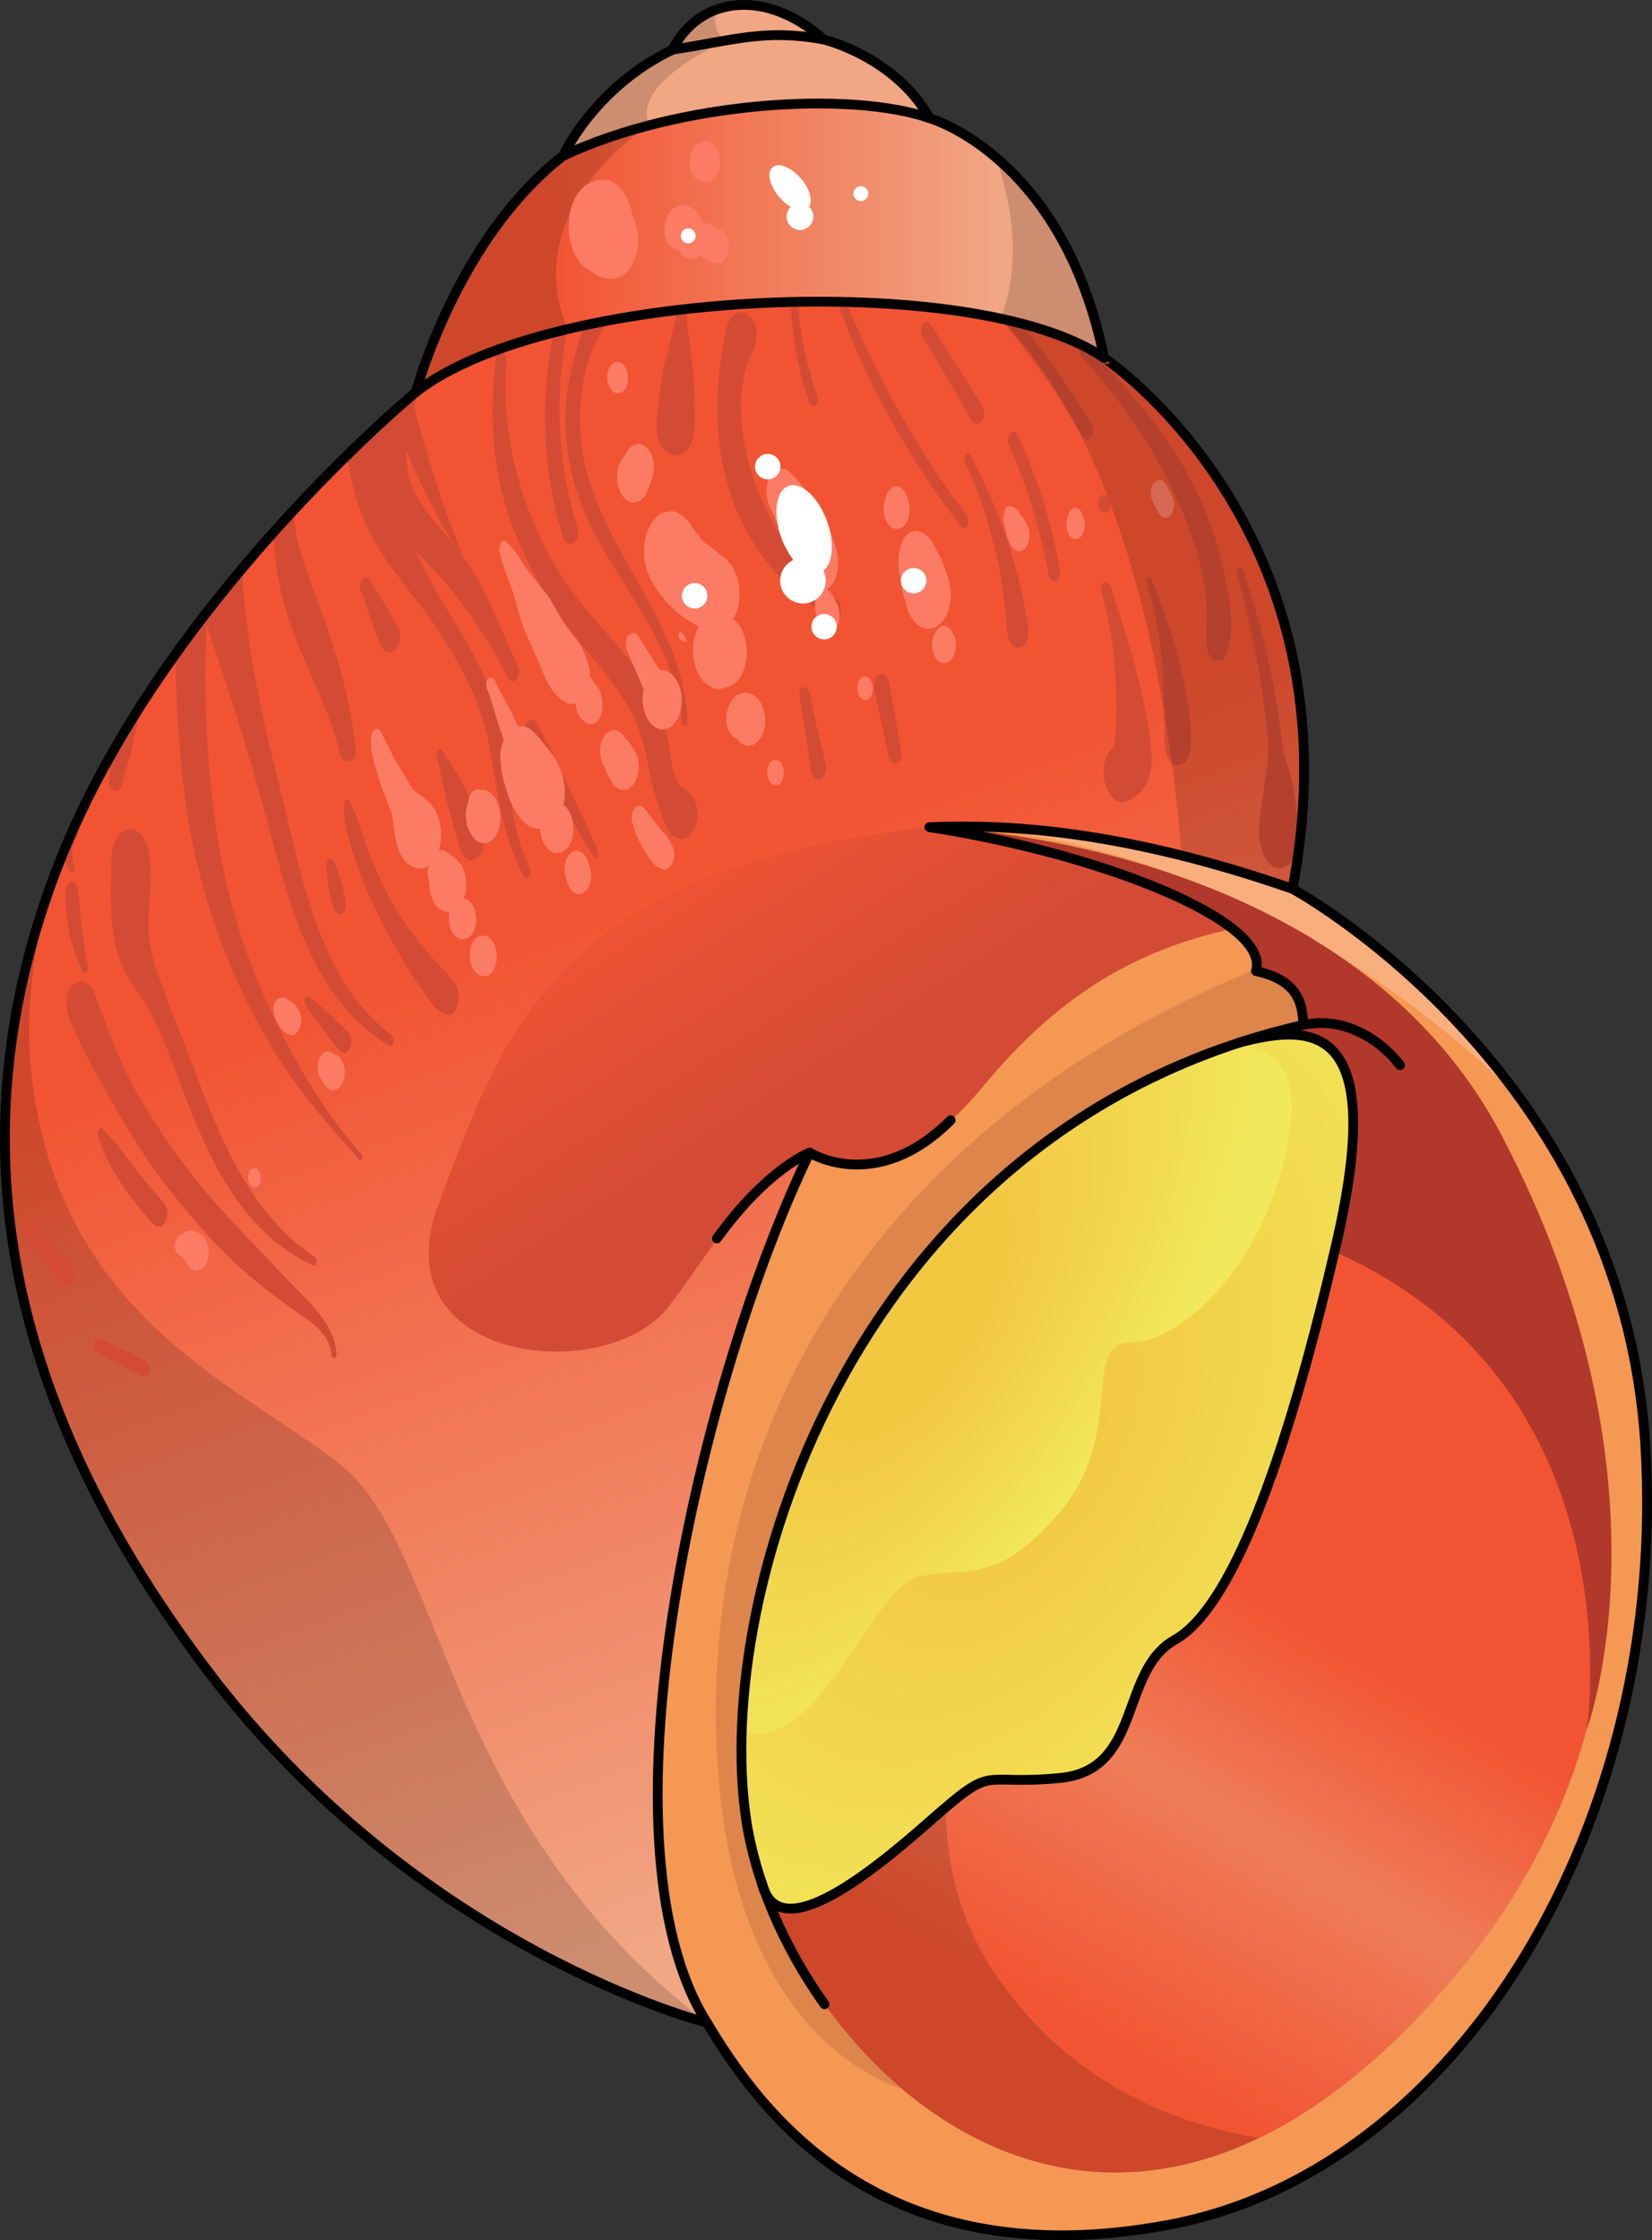
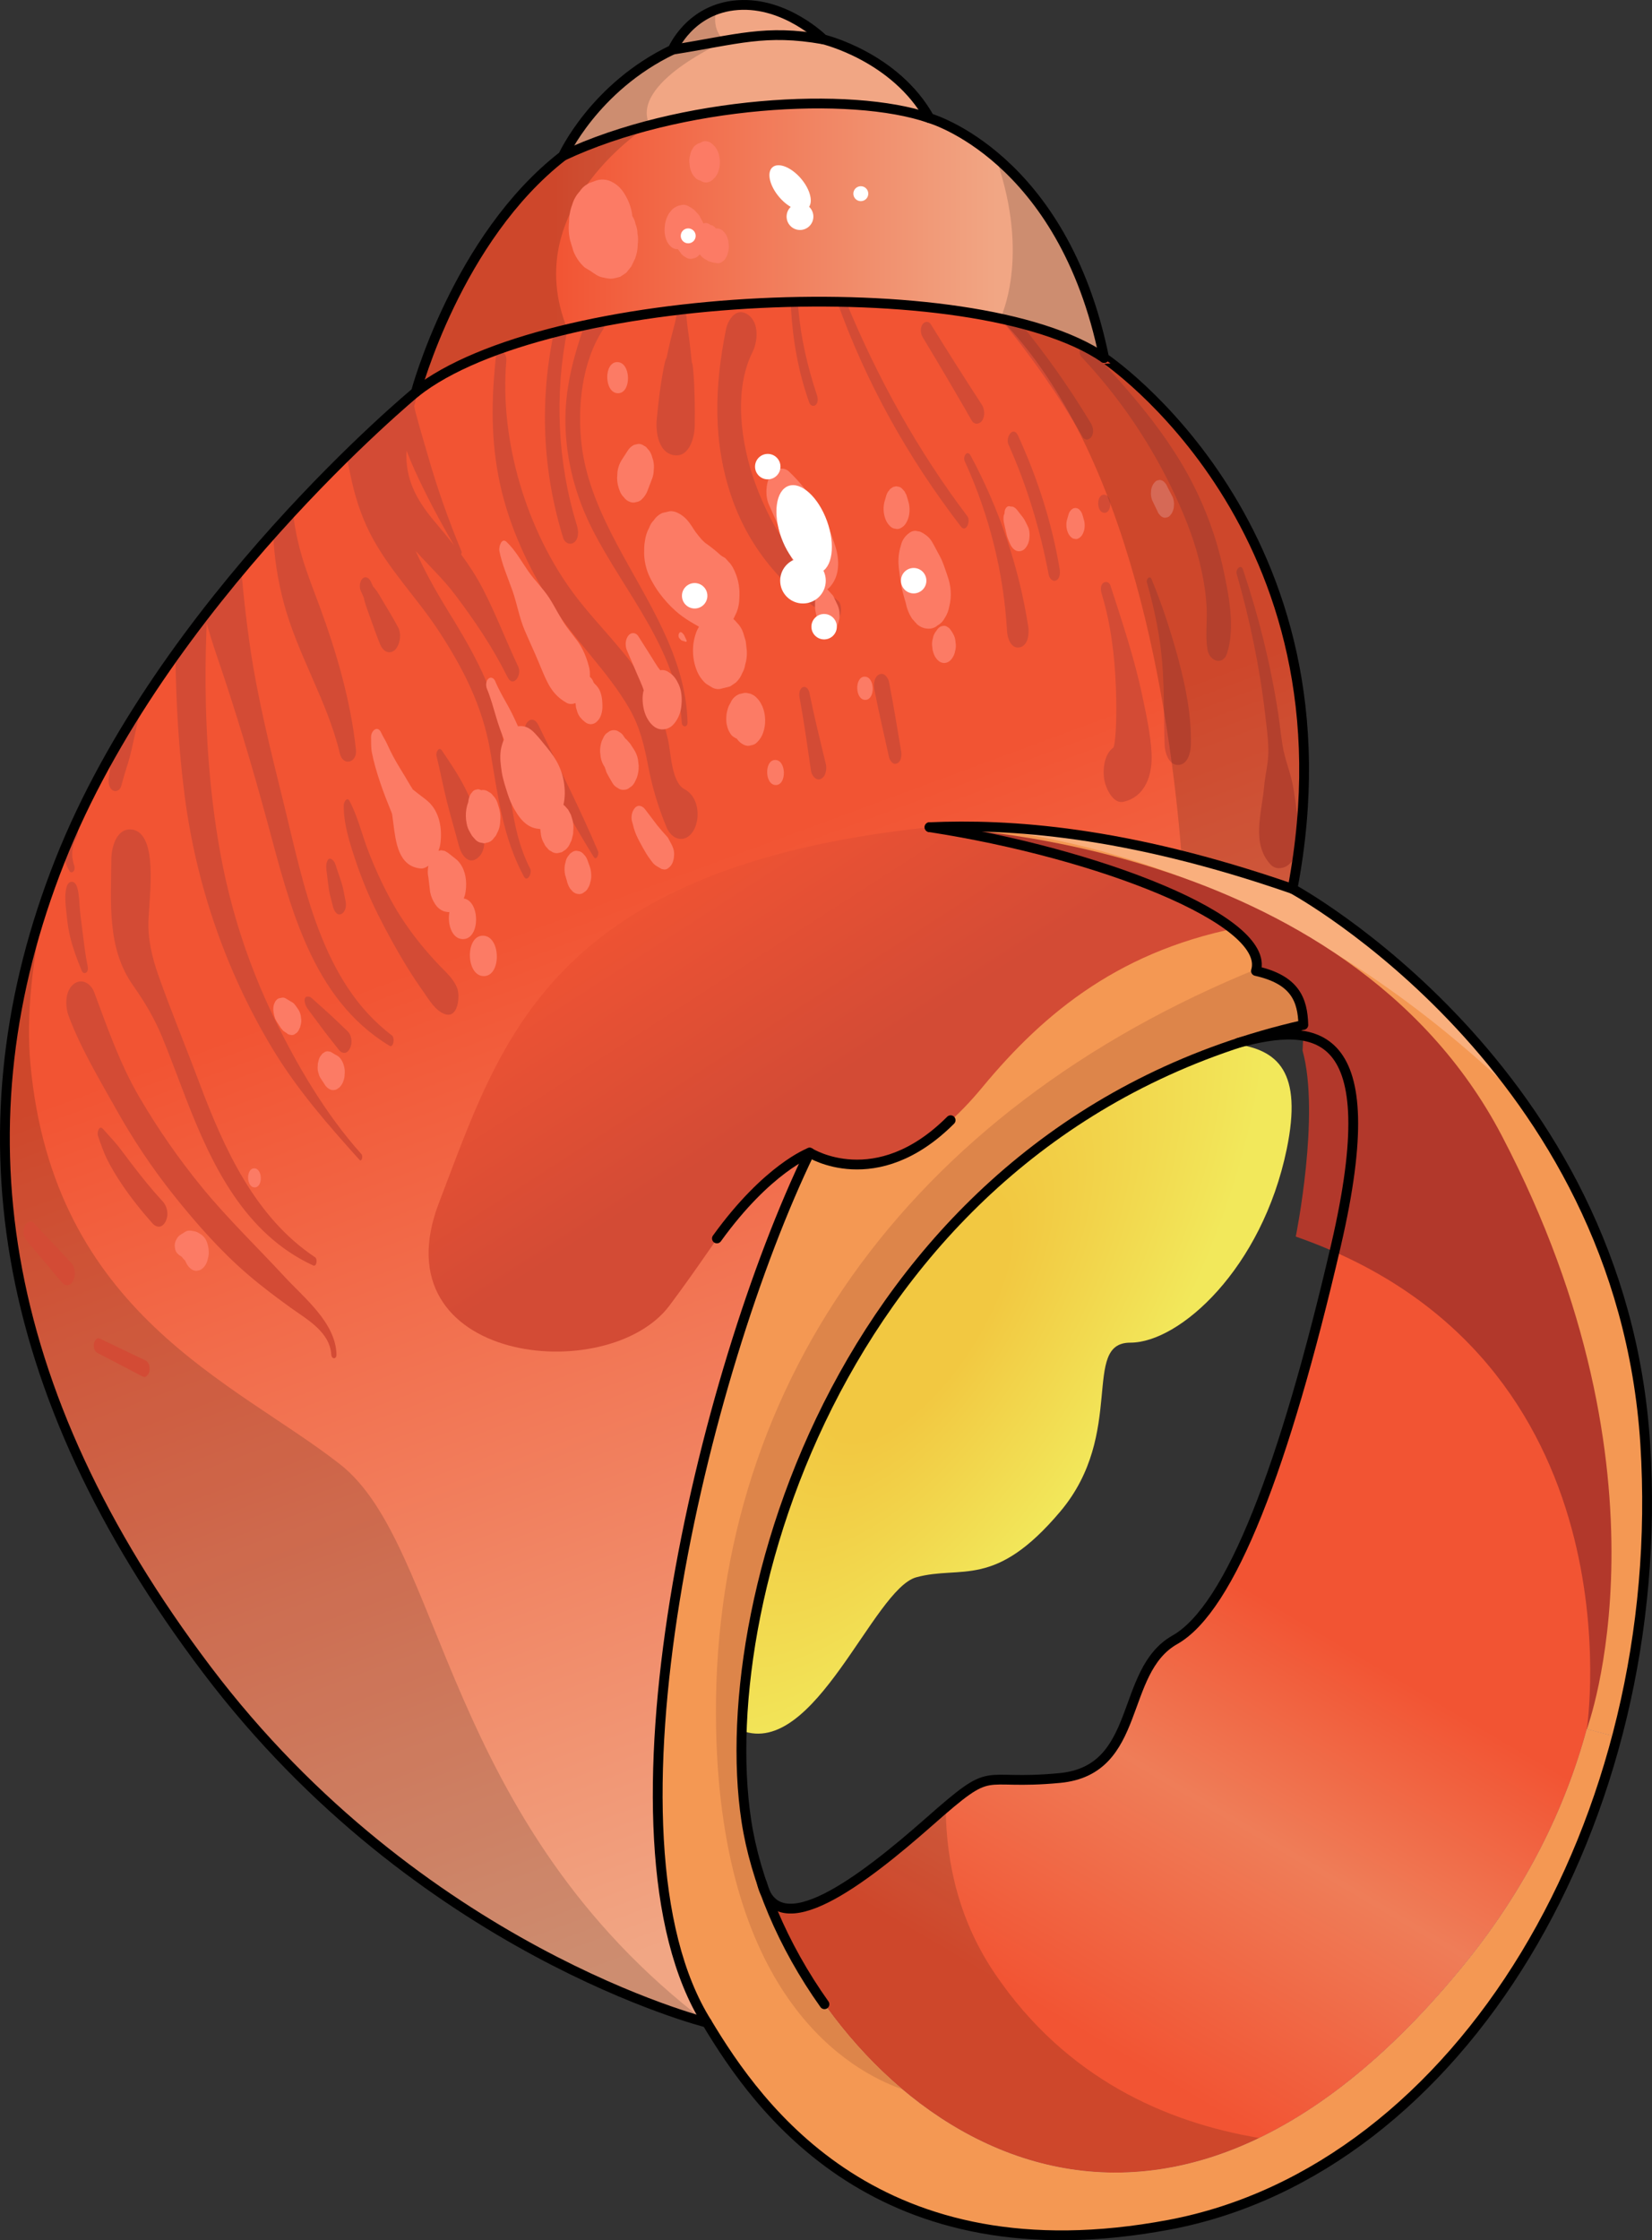
<svg xmlns="http://www.w3.org/2000/svg" version="1.1" id="Camada_1" x="0px" y="0px" width="168.78px" height="228.82px" viewBox="0 0 168.78 228.82" enable-background="new 0 0 168.78 228.82" xml:space="preserve">
  <rect x="0" y="0" width="168.78" height="228.82" fill="#333333" stroke="none" />
  <g>
    <g>
      <g id="XMLID_00000176031698635039653630000008406139767470916252_">
        <g>
          <path fill="#F1A684" d="M83.979,4.026c0,0,7.354,1.75,10.854,8.047c-8.059-2.796-25.55-1.75-37.437,3.853      c0,0,3.148-7.001,11.195-10.854C75.239,4.026,78.035,2.981,83.979,4.026z" />
          <path fill="#F1A684" d="M83.979,4.026c-5.944-1.045-8.739,0-15.388,1.045c0,0,1.75-4.193,6.649-4.546      C80.138,0.173,83.979,4.026,83.979,4.026z" />
          <linearGradient id="SVGID_1_" gradientUnits="userSpaceOnUse" x1="42.348" y1="25.323" x2="112.664" y2="25.323">
            <stop offset="0.203" style="stop-color:#F25433" />
            <stop offset="0.845" style="stop-color:#F1A684" />
          </linearGradient>
          <path fill="url(#SVGID_1_)" d="M94.833,12.073c0,0,13.638,3.853,17.831,24.492c-13.285-9.104-57.019-7.001-70.317,3.501      c0,0,4.193-15.753,15.048-24.14C69.283,10.322,86.774,9.277,94.833,12.073z" />
          <path opacity="0.15" d="M57.964,33.602c-5.088-12.519,8.391-20.854,8.391-20.854c-2.038-4.279,7.743-8.558,7.743-8.558      c-1.029-0.801-1.191-1.975-0.915-3.243C69.846,2.09,68.59,5.071,68.59,5.071c-8.047,3.853-11.195,10.854-11.195,10.854      c-10.855,8.387-15.048,24.14-15.048,24.14C45.828,37.317,51.404,35.15,57.964,33.602z" />
          <path fill="#FC7B65" d="M64.931,22.881c-0.058-0.297-0.172-0.572-0.335-0.826c-0.017-0.114-0.015-0.229-0.039-0.343      c-0.145-0.741-0.426-1.424-0.843-2.052c-0.348-0.53-0.811-0.921-1.389-1.174c-0.551-0.21-1.097-0.197-1.638,0.04      c-0.14,0.049-0.28,0.099-0.42,0.148c-0.435,0.192-0.78,0.482-1.034,0.871c-0.358,0.383-0.613,0.831-0.766,1.344      c-0.216,0.571-0.325,1.159-0.325,1.764c-0.077,0.63-0.043,1.257,0.101,1.881c0.113,0.373,0.227,0.747,0.34,1.12      c0.254,0.647,0.639,1.203,1.154,1.667c0.227,0.138,0.453,0.276,0.68,0.414c0.002,0.002,0.005,0.005,0.007,0.007      c0.331,0.231,0.688,0.501,1.096,0.582c0.296,0.059,0.613,0.153,0.919,0.142c0.315-0.011,0.644-0.123,0.935-0.197      c0.204-0.138,0.408-0.277,0.612-0.415c0.17-0.211,0.341-0.422,0.511-0.633c0.129-0.271,0.258-0.541,0.388-0.812      c0.182-0.48,0.272-0.973,0.272-1.481c0.053-0.353,0.045-0.704-0.026-1.054C65.126,23.533,65.059,23.201,64.931,22.881z       M74.41,24.614c-0.055-0.281-0.161-0.54-0.32-0.778c-0.081-0.091-0.162-0.182-0.243-0.272c-0.17-0.151-0.369-0.227-0.596-0.229      c-0.043,0.002-0.087-0.006-0.131-0.005c-0.045-0.066-0.095-0.13-0.152-0.181c-0.033-0.029-0.074-0.05-0.11-0.072      c-0.037-0.023-0.076-0.051-0.118-0.065c-0.052-0.018-0.11-0.025-0.165-0.032c-0.007-0.007-0.014-0.014-0.021-0.02      c-0.137-0.121-0.296-0.182-0.478-0.183c-0.073,0.004-0.139,0.025-0.204,0.048c-0.033-0.072-0.068-0.142-0.105-0.212      c-0.103-0.194-0.204-0.389-0.313-0.579c-0.01-0.017-0.02-0.035-0.032-0.051c-0.007-0.008-0.014-0.016-0.021-0.024      c-0.114-0.13-0.23-0.26-0.346-0.388c-0.204-0.224-0.463-0.373-0.729-0.518c-0.177-0.097-0.406-0.165-0.602-0.128      c-0.166,0.032-0.415,0.069-0.588,0.159c-0.169,0.088-0.342,0.188-0.474,0.326c-0.008,0.009-0.016,0.018-0.024,0.027      c-0.096,0.112-0.2,0.236-0.287,0.356c-0.016,0.022-0.029,0.045-0.042,0.07c-0.208,0.399-0.282,0.592-0.369,1.043      c-0.005,0.028-0.008,0.056-0.01,0.084c-0.014,0.178-0.032,0.366-0.034,0.544c0,0.015,0.001,0.031,0.002,0.046      c0.007,0.33,0.071,0.649,0.194,0.955c0.102,0.26,0.256,0.484,0.464,0.671c0.182,0.161,0.394,0.242,0.636,0.244      c0.019-0.001,0.034-0.01,0.053-0.013c0.011,0.016,0.021,0.033,0.033,0.048c0.078,0.093,0.152,0.189,0.222,0.288      c0.126,0.213,0.298,0.372,0.513,0.478c0.174,0.137,0.376,0.2,0.605,0.19c0.137-0.032,0.275-0.063,0.412-0.095      c0.189-0.083,0.337-0.21,0.458-0.367c0.089,0.107,0.18,0.215,0.281,0.311c0.088,0.083,0.191,0.14,0.294,0.203      c0.166,0.101,0.324,0.188,0.51,0.245c0.248,0.076,0.509,0.114,0.763,0.157c0.172-0.001,0.321-0.055,0.446-0.164      c0.158-0.087,0.28-0.213,0.367-0.377c0.115-0.179,0.191-0.372,0.228-0.579c0.069-0.223,0.097-0.452,0.084-0.688      C74.445,24.929,74.427,24.771,74.41,24.614z M72.428,24.753c-0.017-0.019-0.034-0.039-0.052-0.058      c0.021,0.026,0.048,0.047,0.072,0.071C72.442,24.761,72.435,24.757,72.428,24.753z M70.834,17.927      c0.088,0.099,0.177,0.199,0.266,0.298c0.131,0.116,0.284,0.177,0.445,0.212c0.178,0.124,0.373,0.202,0.598,0.204      c0.269-0.015,0.5-0.117,0.693-0.306c0.036-0.034,0.072-0.068,0.109-0.101c0.208-0.206,0.358-0.449,0.452-0.727      c0.113-0.327,0.164-0.664,0.154-1.011c-0.007-0.347-0.075-0.681-0.204-1.002c-0.107-0.273-0.269-0.508-0.487-0.704      c-0.038-0.034-0.075-0.069-0.113-0.103c-0.202-0.179-0.438-0.269-0.707-0.271c-0.198,0.011-0.367,0.086-0.524,0.191      c-0.128,0.024-0.247,0.068-0.347,0.155c-0.172,0.096-0.306,0.233-0.401,0.412c-0.125,0.196-0.208,0.407-0.249,0.633      c-0.076,0.244-0.107,0.495-0.091,0.752c0.019,0.172,0.039,0.344,0.058,0.516C70.545,17.383,70.661,17.667,70.834,17.927z" />
          <path fill="#F49853" d="M132.052,90.789c0,0,33.584,18.196,36.027,56.679c0.656,10.368-0.401,20.542-2.893,29.962l-3.063-0.814      c6.868-25.355-3.33-51.707-18.184-68.676c-1.386-1.592-2.832-3.063-4.303-4.449h-0.012      c-19.302-18.087-44.658-18.998-44.658-18.998C103.014,84.14,114.901,84.845,132.052,90.789z" />
          <path fill="#F9AF7D" d="M132.052,90.788c-14.829-5.139-25.717-6.359-33.595-6.368c12.414,1.033,34.636,6.186,56.809,27.738      C144.886,97.753,132.052,90.788,132.052,90.788z" />
          <linearGradient id="SVGID_00000121966049403928406390000004846261263796575366_" gradientUnits="userSpaceOnUse" x1="80.967" y1="251.213" x2="146.288" y2="140.491">
            <stop offset="0.409" style="stop-color:#F25433" />
            <stop offset="0.616" style="stop-color:#EF7D58" />
            <stop offset="0.78" style="stop-color:#F25433" />
          </linearGradient>
          <path fill="url(#SVGID_00000121966049403928406390000004846261263796575366_)" d="M143.939,107.939      c14.853,16.968,25.051,43.32,18.184,68.676c-2.2,8.107-6.138,16.118-12.228,23.69c-32.442,40.318-63.206,16.057-71.678-6.88      c2.309,4.473,10.32-1.714,16.75-7.378c6.855-6.041,4.826-3.622,13.298-4.437c8.472-0.802,6.053-10.879,11.754-14.112      c5.713-3.221,11.231-17.746,16.482-40.33c5.214-22.499-2.139-22.73-9.894-20.676c4.06-1.325,8.399-2.346,13.018-3.002h0.012      C141.107,104.876,142.554,106.347,143.939,107.939z" />
          <g opacity="0.15">
            <path d="M101.661,201.613c-3.514-5.177-4.999-10.98-5.038-17.002c-0.494,0.421-1.027,0.882-1.656,1.436       c-6.43,5.664-14.44,11.851-16.749,7.378c6.581,17.816,26.613,36.425,50.433,24.952       C119.119,216.784,108.905,212.289,101.661,201.613z" />
          </g>
          <linearGradient id="SVGID_00000003070278446734297690000015357007073816018364_" gradientUnits="userSpaceOnUse" x1="52.568" y1="60.382" x2="108.064" y2="210.474">
            <stop offset="0.203" style="stop-color:#F25433" />
            <stop offset="0.845" style="stop-color:#F1A684" />
          </linearGradient>
          <path fill="url(#SVGID_00000003070278446734297690000015357007073816018364_)" d="M72.225,206.601      c0,0-29.391-7.354-51.088-36.04C-0.547,141.876-4.4,114.588,6.09,87.993c10.502-26.595,36.392-47.927,36.392-47.927      c13.298-10.502,57.031-12.605,70.317-3.501c0,0,26.243,17.491,19.254,54.223c-17.151-5.944-29.038-6.649-37.085-6.296      c0,0,25.355,0.912,44.658,18.998c-4.619,0.656-8.958,1.677-13.018,3.002c-0.024,0.012-0.061,0.012-0.085,0.024      c-40.634,13.298-53.616,57.335-50.273,79.433c0.316,2.079,0.851,4.23,1.58,6.406c0.097,0.413,0.231,0.766,0.389,1.07      c8.472,22.936,39.236,47.198,71.678,6.88c6.09-7.573,10.028-15.583,12.228-23.69l3.063,0.814      c-6.758,25.562-24.006,45.715-45.739,49.811C89.716,232.844,77.464,215.341,72.225,206.601z" />
          <g>
            <path opacity="0.15" d="M21.138,170.562c21.696,28.685,51.085,36.039,51.087,36.04c-27.111-20.581-26.816-48.688-37.508-57.056       c-10.692-8.368-29.288-15.341-31.613-40.91c-0.45-4.949,0.206-10.685,1.556-16.722C-3.969,117.27,0.517,143.283,21.138,170.562       z" />
          </g>
          <path fill="#D34B35" d="M121.845,49.373c-2.607-5.087-6.456-9.457-10.346-13.608c-0.332-0.185-0.693-0.359-1.052-0.534      c-0.183,0.32-0.217,0.949,0.034,1.215c3.956,4.201,7.19,9.003,9.619,14.237c1.118,2.409,2.067,4.872,2.631,7.474      c0.293,1.352,0.509,2.726,0.555,4.11c0.046,1.375-0.151,2.74,0.081,4.102c0.198,1.162,1.573,1.676,2.003,0.348      c0.856-2.645,0.145-6.113-0.434-8.772C124.288,54.976,123.229,52.076,121.845,49.373z M116.693,71.016      c-0.808-3.827-2.042-7.491-3.241-11.205c-0.109-0.337-0.448-0.479-0.732-0.272c-0.324,0.237-0.261,0.789-0.163,1.109      c0.932,3.064,1.336,6.361,1.448,9.558c0.052,1.485,0.076,2.989-0.015,4.472c-0.029,0.476-0.073,0.964-0.158,1.439      c-0.017,0.052-0.042,0.134-0.065,0.212c-0.004,0.007-0.008,0.015-0.012,0.022c-0.027,0.023-0.058,0.048-0.101,0.087      c-0.886,0.716-1.02,2.321-0.806,3.345c0.16,0.764,0.877,2.345,1.916,2.115c2.286-0.506,2.997-2.802,2.887-4.947      C117.55,74.981,117.099,72.943,116.693,71.016z M112.841,52.379c0.817,0,0.782-1.851-0.046-1.851      C111.978,50.528,112.013,52.379,112.841,52.379z M117.652,59.161c-0.182-0.44-0.57-0.007-0.477,0.323      c0.777,2.726,1.347,5.476,1.572,8.304c0.221,2.775,0.131,5.558,0.242,8.337c0.031,0.77,0.419,2.032,1.39,2.008      c0.991-0.024,1.274-1.32,1.29-2.074c0.062-2.974-0.529-5.948-1.302-8.806C119.625,64.513,118.739,61.785,117.652,59.161z       M86.454,30.853c-0.306-0.007-0.61-0.019-0.918-0.024c2.953,8.282,7.251,15.945,12.63,22.944      c0.544,0.709,1.032-0.563,0.658-1.057C93.763,46.029,89.656,38.613,86.454,30.853z M104.269,33.034      c-0.672-0.174-1.364-0.338-2.075-0.491c3.144,3.791,5.964,7.839,8.433,12.1c0.219,0.378,0.664,0.297,0.881-0.022      c0.265-0.388,0.195-0.961-0.033-1.343C109.327,39.691,106.909,36.275,104.269,33.034z M68.826,46.488      c1.6,0.287,2.137-1.825,2.152-2.992c0.025-1.868,0.008-3.7-0.147-5.564c-0.017-0.239-0.042-0.477-0.077-0.713      c-0.043-0.213-0.062-0.253-0.056-0.118c0.002,0.143-0.007,0.094-0.024-0.147c-0.015-0.145-0.031-0.29-0.047-0.435      c-0.047-0.435-0.094-0.871-0.141-1.306c-0.102-0.946-0.284-1.88-0.346-2.83c-0.019-0.287-0.129-0.702-0.465-0.758      c-0.329-0.055-0.502,0.305-0.551,0.575c-0.161,0.898-0.443,1.761-0.645,2.651c-0.093,0.41-0.186,0.82-0.279,1.231      c-0.045,0.198-0.068,0.425-0.14,0.615c0.039-0.176,0.021-0.161-0.055,0.046c-0.065,0.215-0.118,0.432-0.157,0.652      c-0.367,1.795-0.571,3.58-0.747,5.402C66.978,44.074,67.235,46.203,68.826,46.488z M83.328,41.366      c0.272-0.226,0.242-0.683,0.144-0.978c-0.966-2.904-1.66-5.877-1.913-8.932c-0.018-0.214-0.111-0.567-0.388-0.56      c-0.264,0.006-0.372,0.369-0.36,0.579c0.183,3.279,0.761,6.557,1.871,9.652C82.782,41.404,83.08,41.572,83.328,41.366z       M77.167,49.392c-1.448-3.967-2.262-9.473-0.288-13.425c0.534-1.069,0.707-2.958-0.415-3.794      c-1.173-0.874-2.079,0.402-2.299,1.504c-1.17,5.855-1.367,11.486,0.617,17.207c1.819,5.245,5.542,9.656,10.394,12.326      c0.81,0.445,0.973-1.434,0.46-1.834C81.672,58.286,78.879,54.084,77.167,49.392z M3.436,124.905      c-0.315-0.335-0.75-0.014-0.898,0.297c-0.189,0.396-0.211,1.044,0.089,1.401c1.211,1.44,2.423,2.88,3.635,4.32      c0.164,0.195,0.329,0.343,0.593,0.354c0.305,0.013,0.521-0.27,0.636-0.512c0.29-0.607,0.182-1.355-0.277-1.843      C5.954,127.584,4.695,126.245,3.436,124.905z M132.584,83.474c-0.191-1.131-0.298-2.283-0.528-3.408      c-0.262-1.283-0.776-2.496-0.997-3.791c-0.2-1.175-0.31-2.366-0.493-3.544c-0.769-4.95-1.982-9.815-3.576-14.562      c-0.204-0.605-0.773-0.011-0.645,0.437c1.371,4.764,2.372,9.632,2.937,14.559c0.141,1.225,0.318,2.476,0.3,3.71      c-0.018,1.184-0.335,2.333-0.436,3.509c-0.226,2.637-1.337,5.798,0.686,7.938c0.518,0.547,1.365,0.413,1.872-0.046      c0.627-0.568,0.917-1.243,1.032-1.962c0.02-0.158,0.036-0.314,0.054-0.471C132.835,85.069,132.716,84.26,132.584,83.474z       M60.489,54.003c3.256,6.441,8.685,12.275,9.162,19.781c0.035,0.549,0.607,0.545,0.592-0.015      c-0.18-6.762-4.137-12.379-7.197-18.145C61.362,52.45,59.864,49.1,59.428,45.5c-0.464-3.841,0.001-8.462,2.139-11.775      c0.179-0.278,0.234-0.599,0.212-0.912c-0.7,0.134-1.394,0.273-2.075,0.42c-1.135,3.275-2,6.484-1.937,10.033      C57.834,47.008,58.804,50.669,60.489,54.003z M104.007,44.49c-0.481-1.048-1.307,0.167-0.974,0.911      c1.906,4.252,3.236,8.705,4.106,13.28c0.064,0.338,0.349,0.767,0.744,0.612c0.405-0.158,0.444-0.769,0.386-1.119      C107.486,53.445,106.005,48.843,104.007,44.49z M20.679,121.33c-2.377-2.897-4.526-5.993-6.42-9.226      c-2.016-3.441-3.249-7.05-4.641-10.765c-0.34-0.91-1.307-1.477-2.131-0.791c-0.874,0.728-0.832,2.275-0.474,3.228      c1.246,3.327,3.132,6.451,4.864,9.547c1.741,3.11,3.724,6.074,5.95,8.857c2.255,2.819,4.721,5.617,7.463,7.973      c1.393,1.197,2.861,2.305,4.349,3.38c1.71,1.236,4.046,2.475,4.209,4.836c0.034,0.49,0.541,0.488,0.529-0.013      c-0.072-3.234-3.28-5.76-5.301-7.946C26.279,127.383,23.295,124.519,20.679,121.33z M99.292,42.974      c0.256,0.445,0.807,0.368,1.058-0.026c0.297-0.467,0.256-1.156-0.04-1.611c-1.767-2.721-3.506-5.453-5.209-8.215      c-0.217-0.353-0.65-0.307-0.859,0.021c-0.247,0.389-0.198,0.929,0.032,1.309C95.982,37.274,97.648,40.115,99.292,42.974z       M99.163,46.527c-0.34-0.633-0.816,0.105-0.605,0.566c2.514,5.509,3.981,11.355,4.331,17.403      c0.039,0.67,0.399,1.817,1.294,1.624c0.883-0.19,0.976-1.429,0.868-2.125C104.108,57.911,102.079,51.949,99.163,46.527z       M90.838,69.701c-0.085-0.438-0.472-1.049-0.998-0.821c-0.529,0.229-0.613,1.02-0.519,1.503      c0.453,2.315,0.992,4.615,1.499,6.919c0.079,0.358,0.384,0.866,0.823,0.676c0.442-0.191,0.496-0.837,0.427-1.237      C91.666,74.393,91.295,72.038,90.838,69.701z M82.692,70.742c-0.059-0.297-0.312-0.693-0.665-0.548      c-0.357,0.146-0.404,0.685-0.346,1.002c0.462,2.505,0.81,5.025,1.178,7.545c0.065,0.445,0.486,1.043,0.998,0.821      c0.514-0.222,0.633-1.028,0.519-1.503C83.789,75.625,83.185,73.198,82.692,70.742z M33.877,87.76      c-0.201-0.123-0.36-0.019-0.443,0.19c-0.182,0.452-0.087,0.894-0.028,1.361c0.047,0.377,0.094,0.755,0.142,1.132      c0.047,0.377,0.104,0.738,0.199,1.106c0.096,0.37,0.192,0.741,0.288,1.111c0.088,0.339,0.395,0.919,0.842,0.693      c0.438-0.222,0.522-0.836,0.437-1.267c-0.075-0.38-0.15-0.76-0.224-1.139c-0.083-0.421-0.203-0.82-0.341-1.226      c-0.113-0.333-0.227-0.665-0.34-0.998C34.286,88.37,34.216,87.968,33.877,87.76z M11.536,80.739      c0.36,0.204,0.744-0.071,0.846-0.448c0.216-0.805,0.455-1.599,0.707-2.394c0.284-0.896,0.461-1.824,0.665-2.741      c0.237-1.06,0.467-2.117,0.678-3.179c-1.034,1.613-2.035,3.268-2.994,4.956c-0.097,0.864-0.199,1.723-0.329,2.583      C11.047,79.928,11.141,80.515,11.536,80.739z M7.319,90.066c-0.341,0.008-0.498,0.398-0.555,0.676      c-0.153,0.748-0.086,1.46-0.009,2.213c0.077,0.744,0.151,1.501,0.299,2.235c0.272,1.351,0.776,2.694,1.296,3.966      c0.076,0.185,0.245,0.31,0.433,0.203c0.194-0.11,0.224-0.43,0.183-0.621c-0.285-1.348-0.418-2.697-0.594-4.06      c-0.078-0.611-0.165-1.218-0.215-1.833c-0.059-0.724-0.064-1.426-0.251-2.131C7.834,90.44,7.662,90.058,7.319,90.066z       M7.509,89.002c0.14-0.172,0.132-0.415,0.065-0.614c-0.087-0.259-0.144-0.53-0.176-0.801c-0.002-0.035-0.012-0.146-0.012-0.161      c-0.004-0.062-0.006-0.125-0.007-0.187c-0.001-0.073,0-0.146,0.002-0.219c0.001-0.014,0.001-0.028,0.002-0.042      c0.001-0.009,0.001-0.011,0.004-0.038c0.018-0.141,0.034-0.282,0.061-0.422c0.002-0.013,0.028-0.109,0.034-0.151      c0.011-0.037,0.022-0.073,0.033-0.109c0.042-0.134,0.096-0.262,0.147-0.393c0.004-0.01,0.002-0.005,0.004-0.012      c0-0.001,0,0,0.001-0.001c0.037-0.069,0.074-0.138,0.113-0.206c0.25-0.433,0.245-1.052-0.054-1.466      c-0.445,0.974-0.871,1.956-1.276,2.946c0.099,0.646,0.306,1.275,0.65,1.849C7.196,89.137,7.395,89.142,7.509,89.002z       M11.376,87.756c-0.025,4.432-0.477,9.065,2.212,12.889c1.226,1.743,2.216,3.408,3.025,5.389      c0.831,2.035,1.585,4.099,2.378,6.149c2.639,6.826,6.007,13.837,12.997,17.07c0.377,0.174,0.464-0.66,0.208-0.83      c-6.158-4.094-9.339-11.173-11.845-17.861c-1.363-3.636-2.855-7.229-4.151-10.884c-0.671-1.893-1.132-3.819-1.026-5.839      c0.11-2.085,0.361-4.088,0.128-6.178c-0.128-1.143-0.557-2.95-2.037-2.942C11.828,84.725,11.382,86.674,11.376,87.756z       M33.485,103.42c-0.331-0.297-0.661-0.593-0.991-0.89c-0.174-0.157-0.35-0.314-0.524-0.471      c-0.086-0.077-0.169-0.166-0.274-0.217c-0.109-0.053-0.208-0.048-0.325-0.044c-0.234,0.007-0.276,0.351-0.243,0.517      c0.058,0.291,0.145,0.511,0.322,0.75c0.152,0.205,0.304,0.41,0.456,0.615c0.296,0.399,0.591,0.797,0.886,1.196      c0.586,0.791,1.203,1.559,1.809,2.334c0.147,0.188,0.316,0.323,0.56,0.334c0.288,0.013,0.492-0.255,0.6-0.483      c0.261-0.548,0.191-1.307-0.261-1.738C34.831,104.685,34.172,104.036,33.485,103.42z M14.855,138.955      c-1.554-0.744-3.109-1.488-4.663-2.232c-0.324-0.155-0.568,0.29-0.601,0.546c-0.044,0.346,0.039,0.752,0.372,0.926      c1.545,0.805,3.09,1.611,4.635,2.416c0.36,0.188,0.64-0.337,0.675-0.614C15.321,139.619,15.233,139.136,14.855,138.955z       M70.031,53.36c-0.127-0.291-0.448-0.53-0.732-0.272c-0.284,0.258-0.303,0.777-0.163,1.109c0.917,2.182,1.833,4.364,2.75,6.545      c0.134,0.319,0.49,0.575,0.796,0.296c0.306-0.278,0.334-0.849,0.177-1.207C71.917,57.674,70.974,55.517,70.031,53.36z       M13.546,119.008c-0.478-0.625-0.94-1.259-1.426-1.878c-0.488-0.622-1.05-1.185-1.565-1.786c-0.428-0.5-0.667,0.33-0.547,0.675      c0.295,0.843,0.579,1.705,0.986,2.501c0.417,0.816,0.883,1.589,1.392,2.351c0.955,1.43,2.026,2.772,3.166,4.058      c0.467,0.527,1.034,0.495,1.369-0.175c0.335-0.672,0.191-1.511-0.309-2.051C15.527,121.528,14.517,120.28,13.546,119.008z       M69.94,80.616c-1.327-0.692-1.391-3.679-1.671-4.96c-0.423-1.931-1.099-3.732-2.085-5.446      c-2.007-3.487-5.025-6.208-7.435-9.396C53.82,54.291,51.008,45,51.733,36.815c0.077-0.863-0.942-1.522-1.062-0.416      c-0.485,4.448-0.538,8.702,0.429,13.099c0.951,4.325,2.864,8.432,5.226,12.159c2.394,3.776,5.76,6.869,7.99,10.749      c1.071,1.864,1.518,3.807,1.918,5.896c0.411,2.145,1.026,4.179,1.864,6.196c0.604,1.453,2.109,1.645,2.833,0.195      C71.583,83.385,71.332,81.341,69.94,80.616z M58.682,55.378c0.488-0.405,0.417-1.202,0.254-1.728      c-1.997-6.453-2.297-13.405-0.961-20.019c-0.468,0.111-0.931,0.225-1.389,0.343c-1.468,6.988-1.169,14.113,0.956,20.981      C57.696,55.458,58.256,55.731,58.682,55.378z M51.117,74.05c-0.943-4.342-3.118-8.038-5.422-11.776      c-1.164-1.891-2.292-3.901-3.223-5.991c1.345,1.49,2.826,2.872,4.034,4.476c2.025,2.691,3.839,5.37,5.341,8.389      c0.583,1.172,1.502-0.194,1.106-1.034c-1.25-2.646-2.29-5.405-3.639-8c-0.645-1.241-1.393-2.386-2.205-3.487      c0.05-0.085,0.075-0.219,0.044-0.293c-1.305-3.152-2.454-6.371-3.394-9.651c-0.442-1.542-0.913-3.077-1.32-4.629      c-0.049-0.187-0.08-0.378-0.12-0.566c0.133-0.531,0.258-1.056,0.385-1.583c-0.071,0.054-0.153,0.105-0.222,0.16      c0,0-2.903,2.395-7.15,6.565c0.214,0.556,0.309,1.098,0.461,1.842c0.423,2.063,1.038,4.07,1.989,5.953      c1.865,3.692,4.796,6.596,7.044,10.029c2.513,3.839,4.464,7.67,5.257,12.229c0.772,4.44,1.26,8.833,3.449,12.857      c0.337,0.62,0.861-0.367,0.642-0.793C51.847,84.231,52.176,78.919,51.117,74.05z M41.534,46.025      c0.263,0.671,0.533,1.339,0.833,1.998c1.198,2.63,2.557,5.182,4.021,7.674c-0.616-0.786-1.249-1.561-1.906-2.333      c-1.718-2.02-2.943-4.052-2.967-6.768C41.513,46.405,41.526,46.215,41.534,46.025z M54.997,74.044      c-0.227-0.466-0.695-0.774-1.107-0.293c-0.406,0.475-0.31,1.198-0.034,1.702c2.217,4.051,4.352,8.15,6.798,12.067      c0.28,0.448,0.57-0.279,0.452-0.558C59.247,82.574,57.084,78.327,54.997,74.044z M28.971,81.999      c-1.318-5.331-2.655-10.635-3.444-16.076c-0.375-2.59-0.661-5.165-0.879-7.745c-2.238,2.667-4.515,5.562-6.725,8.652      c0.056,4.799,0.319,9.593,0.93,14.356c1.17,9.116,4.204,17.967,8.939,25.848c2.547,4.239,5.648,7.778,8.933,11.435      c0.228,0.254,0.385-0.38,0.206-0.579c-3.705-4.125-6.726-9.298-9.104-14.285c-2.42-5.072-4.175-10.425-5.22-15.947      c-1.102-5.821-1.55-11.744-1.607-17.662c-0.021-2.115,0.041-4.23,0.115-6.345c0.315,1.112,0.653,2.211,1.019,3.278      c1.941,5.661,3.63,11.32,5.197,17.097c2.271,8.375,4.472,17.961,12.451,22.784c0.436,0.264,0.571-0.815,0.262-1.048      C32.777,100.282,31.025,90.309,28.971,81.999z M44.865,98.582c-0.617-0.644-1.207-1.312-1.773-2.001      c-1.208-1.471-2.268-3.013-3.179-4.686c-0.889-1.634-1.664-3.335-2.328-5.073c-0.628-1.645-1.048-3.471-1.884-5.022      c-0.239-0.444-0.569,0.129-0.576,0.384c-0.05,1.887,0.588,3.862,1.177,5.632c0.646,1.943,1.431,3.837,2.351,5.666      c0.899,1.786,1.87,3.558,2.915,5.261c0.532,0.866,1.093,1.714,1.683,2.542c0.583,0.82,1.189,1.924,2.173,2.288      c1.407,0.521,1.606-1.882,1.272-2.682C46.298,99.936,45.566,99.313,44.865,98.582z M34.721,76.96      c0.326,1.367,1.787,0.942,1.645-0.381c-0.539-5.01-1.981-9.937-3.716-14.653c-0.824-2.239-1.727-4.436-2.246-6.774      c-0.201-0.906-0.38-1.912-0.491-2.943c-0.656,0.707-1.324,1.441-2.001,2.199c0.077,2.414,0.46,4.839,1.08,7.164      C30.411,66.906,33.443,71.594,34.721,76.96z M47.518,80.499c-0.678-1.347-1.527-2.59-2.37-3.839      c-0.31-0.46-0.637,0.213-0.56,0.522c0.388,1.552,0.676,3.125,1.067,4.676c0.387,1.534,0.839,3.047,1.241,4.577      c0.202,0.769,0.875,1.904,1.82,1.263c0.897-0.608,0.88-1.971,0.563-2.877C48.762,83.345,48.222,81.897,47.518,80.499z       M37.218,61.273c0.025,0.099,0.051,0.197,0.079,0.294c0.15,0.523,0.354,1.033,0.537,1.545c0.325,0.91,0.639,1.823,1.009,2.715      c0.121,0.293,0.358,0.631,0.671,0.747c0.283,0.106,0.623,0.025,0.836-0.188c0.527-0.528,0.689-1.615,0.335-2.283      c-0.461-0.87-0.965-1.709-1.474-2.552c-0.227-0.376-0.44-0.767-0.684-1.131c-0.05-0.075-0.107-0.145-0.163-0.216      c-0.037-0.047-0.074-0.094-0.11-0.141c-0.045-0.085-0.063-0.098-0.055-0.037c-0.134-0.173-0.214-0.429-0.311-0.624      c-0.16-0.322-0.504-0.617-0.839-0.312c-0.321,0.292-0.354,0.896-0.187,1.272c0.095,0.215,0.202,0.427,0.287,0.646      c-0.011-0.067-0.004-0.045,0.02,0.066C37.185,61.141,37.201,61.207,37.218,61.273z" />
          <linearGradient id="SVGID_00000002385487899611889450000006438368641634663814_" gradientUnits="userSpaceOnUse" x1="68.484" y1="85.978" x2="84.46" y2="110.784">
            <stop offset="0" style="stop-color:#F25433" />
            <stop offset="1" style="stop-color:#D34B35" />
          </linearGradient>
          <path fill="url(#SVGID_00000002385487899611889450000006438368641634663814_)" d="M82.721,117.735      c-5.917,2.17-8.02,7.215-14.326,15.623s-29.85,5.886-23.544-10.511S55.952,88.6,94.967,84.492c0,0,25.173,2.009,32.577,10.073      l-36.025,27.862L82.721,117.735z" />
          <path fill="#F49853" d="M119.447,227.241c21.733-4.096,38.981-24.249,45.739-49.811l-3.063-0.814      c-2.2,8.107-6.138,16.118-12.228,23.69c-32.442,40.318-63.206,16.057-71.678-6.88c-0.158-0.304-0.292-0.656-0.389-1.07      c-0.729-2.176-1.264-4.327-1.58-6.406c-3.343-22.098,9.639-66.135,50.273-79.433c0.024-0.012,0.061-0.012,0.085-0.024      c4.06-1.325,8.399-2.346,13.018-3.002c-3.868-3.625-7.98-6.549-12.081-8.925c-12.915,2.273-20.815,8.801-27.196,16.511      c-10.09,12.192-17.627,6.659-17.627,6.659c-10.846,22.392-22.392,69.974-10.496,88.867      C77.464,215.341,89.716,232.844,119.447,227.241z" />
          <path fill="#DD854A" d="M92.172,213.396c-6.426-5.424-11.292-12.762-13.955-19.971c-0.158-0.304-0.292-0.656-0.389-1.07      c-0.729-2.176-1.264-4.327-1.58-6.406c-3.343-22.098,9.639-66.135,50.273-79.433c0.024-0.012,0.061-0.012,0.085-0.024      c2.904-0.948,5.957-1.732,9.147-2.347c-1.313-4.779-7.091-5.283-7.091-5.283c-36.187,14.625-56.249,43.311-55.499,77.81      C73.763,204.206,86.891,211.55,92.172,213.396z" />
          <path fill="#B2382B" d="M94.967,84.492c0,0,42.42,0.829,58.472,31.517c18.283,34.953,8.684,60.606,8.684,60.606      s5.752-37.938-29.738-50.306c0,0,2.516-12.439,0.695-18.995c0.193-3.84,0.469-6.961-4.764-8.135      C129.876,94.017,112.202,87.136,94.967,84.492z" />
          <radialGradient id="SVGID_00000027594055494112803560000012638980571066184613_" cx="103.375" cy="147.313" r="38.532" gradientTransform="matrix(0.841 0.541 -0.913 1.417 150.953 -117.463)" gradientUnits="userSpaceOnUse">
            <stop offset="0.165" style="stop-color:#F2C841" />
            <stop offset="1" style="stop-color:#F2E85B" />
          </radialGradient>
-           <path fill="url(#SVGID_00000027594055494112803560000012638980571066184613_)" d="M126.606,106.493      c7.755-2.054,15.109-1.823,9.894,20.676c-5.251,22.584-10.769,37.109-16.482,40.33c-5.701,3.233-3.282,13.31-11.754,14.112      c-8.472,0.814-6.442-1.604-13.298,4.437c-6.43,5.664-14.44,11.851-16.75,7.378c-0.134-0.352-0.267-0.717-0.389-1.07      c-0.729-2.176-1.264-4.327-1.58-6.406c-3.343-22.098,9.639-66.135,50.273-79.433      C126.546,106.505,126.582,106.505,126.606,106.493z" />
          <radialGradient id="SVGID_00000013180547953928016220000018233672189471782808_" cx="93.676" cy="134.311" r="23.833" gradientTransform="matrix(0.839 0.544 -1.249 1.925 182.781 -175.23)" gradientUnits="userSpaceOnUse">
            <stop offset="0.266" style="stop-color:#F2C841" />
            <stop offset="1" style="stop-color:#F2E85B" />
          </radialGradient>
          <path fill="url(#SVGID_00000013180547953928016220000018233672189471782808_)" d="M131.459,117.382      c1.642-7.938-0.913-10.154-5.269-10.746c-35.325,11.752-49.622,46.794-50.409,70.134c7.478,2.814,13.425-14.46,17.839-15.664      c4.625-1.261,7.988,1.261,14.715-6.727c6.727-7.988,2.102-17.237,7.147-17.237C120.528,137.142,128.936,129.574,131.459,117.382      z" />
          <path fill="#FC7B65" d="M47.377,91.77c0.09-0.219,0.161-0.445,0.188-0.687c0.005-0.025,0.008-0.05,0.012-0.075      c0.133-0.934,0.007-1.993-0.553-2.781c-0.178-0.251-0.295-0.362-0.49-0.516c-0.084-0.066-0.167-0.132-0.25-0.198      c-0.165-0.13-0.329-0.26-0.494-0.389c-0.115-0.07-0.23-0.14-0.344-0.209c-0.126-0.023-0.252-0.045-0.379-0.068      c-0.09,0.021-0.18,0.041-0.269,0.062c0.072-0.216,0.147-0.431,0.181-0.657c0.231-1.53-0.044-3.337-1.265-4.407      c-0.295-0.259-0.623-0.488-0.932-0.731c-0.155-0.122-0.31-0.244-0.466-0.365c-0.039-0.03-0.078-0.061-0.116-0.091      c-0.146-0.105-0.157-0.12-0.033-0.044c-0.271-0.395-0.502-0.826-0.749-1.236c-0.417-0.692-0.853-1.378-1.233-2.088      c-0.221-0.414-0.43-0.834-0.619-1.263c-0.182-0.413-0.44-0.78-0.621-1.185c-0.362-0.81-1.052-0.2-1.034,0.457      c0.014,0.541-0.02,1.045,0.086,1.583c0.096,0.485,0.211,0.967,0.346,1.443c0.301,1.066,0.66,2.119,1.058,3.153      c0.185,0.479,0.379,0.955,0.57,1.431c0.008,0.021,0.058,0.158,0.085,0.223c0.008,0.071,0.031,0.218,0.034,0.24      c0.036,0.269,0.071,0.538,0.106,0.808c0.239,1.811,0.501,4.312,2.769,4.527c0.287,0.027,0.564-0.102,0.806-0.28      c-0.021,0.108-0.053,0.215-0.05,0.327c-0.035,0.288-0.02,0.575,0.046,0.861c0.059,0.495,0.117,0.989,0.176,1.484      c0.088,0.453,0.261,0.871,0.516,1.255c0.212,0.324,0.496,0.563,0.85,0.718c0.179,0.049,0.363,0.088,0.549,0.095      c0.019-0.004,0.038-0.009,0.057-0.013c-0.225,1.213,0.245,2.77,1.386,2.77C49.081,95.922,49.063,92.036,47.377,91.77z       M49.332,95.572c-1.822,0-1.745,4.13,0.101,4.13C51.256,99.702,51.179,95.572,49.332,95.572z M51.003,82.599      c-0.064-0.21-0.128-0.42-0.191-0.63c-0.1-0.284-0.256-0.529-0.468-0.735c-0.099-0.15-0.23-0.261-0.393-0.332      c-0.195-0.153-0.421-0.224-0.678-0.212c-0.03,0.005-0.059,0.017-0.09,0.022c-0.04-0.014-0.081-0.029-0.121-0.043      c-0.134-0.06-0.266-0.066-0.398-0.017c-0.142,0.016-0.265,0.079-0.366,0.189c-0.065,0.081-0.131,0.162-0.196,0.242      c-0.125,0.209-0.205,0.435-0.24,0.677c-0.009,0.064-0.018,0.128-0.027,0.191c-0.094,0.244-0.16,0.504-0.196,0.73      c-0.071,0.473-0.06,0.944,0.035,1.413c0.053,0.323,0.164,0.622,0.334,0.896c0.08,0.147,0.148,0.274,0.237,0.408      c0.119,0.133,0.238,0.266,0.357,0.4c0.183,0.18,0.399,0.279,0.645,0.294c0.154,0.058,0.306,0.055,0.456-0.011      c0.245-0.028,0.455-0.136,0.63-0.325c0.112-0.139,0.224-0.278,0.337-0.417c0.085-0.178,0.17-0.357,0.255-0.535      c0.12-0.316,0.179-0.641,0.18-0.976c0.042-0.348,0.024-0.695-0.056-1.04C51.033,82.725,51.018,82.662,51.003,82.599z       M58.263,86.095c0.106-0.178,0.174-0.37,0.204-0.576c0.074-0.212,0.107-0.431,0.1-0.656c0.042-0.345,0.023-0.689-0.056-1.031      c-0.062-0.205-0.124-0.409-0.186-0.614c-0.093-0.172-0.186-0.345-0.278-0.517c-0.118-0.132-0.236-0.264-0.354-0.396      c-0.04-0.039-0.087-0.059-0.129-0.09c0.177-0.763,0.172-1.547,0.042-2.352c-0.259-1.614-1.091-2.829-2.16-4      c0.183,0.205,0.366,0.409,0.548,0.614c-0.446-0.504-0.843-1.044-1.306-1.534c-0.2-0.211-0.367-0.375-0.62-0.529      c-0.396-0.241-0.757-0.283-1.143-0.229c-0.305-0.678-0.621-1.347-0.983-2.005c-0.474-0.858-0.974-1.7-1.35-2.606      c-0.12-0.288-0.416-0.482-0.689-0.256c-0.276,0.229-0.278,0.742-0.153,1.043c0.399,0.961,0.665,1.966,0.963,2.962      c0.226,0.755,0.489,1.486,0.767,2.216c-0.144,0.348-0.262,0.705-0.319,1.111c-0.103,0.738-0.012,1.44,0.096,2.168      c0.112,0.759,0.37,1.506,0.597,2.235c0.233,0.748,0.55,1.415,0.986,2.077c0.255,0.386,0.543,0.745,0.912,1.026      c0.476,0.362,0.896,0.471,1.448,0.526c0.023,0.202,0.045,0.404,0.068,0.605c0.051,0.315,0.16,0.605,0.325,0.872      c0.069,0.177,0.175,0.329,0.316,0.457c0.096,0.146,0.223,0.254,0.383,0.323c0.189,0.149,0.41,0.218,0.66,0.207      c0.15-0.034,0.299-0.069,0.449-0.103c0.133-0.09,0.266-0.18,0.399-0.271C58.011,86.582,58.164,86.356,58.263,86.095z       M60.005,87.826c-0.072-0.206-0.185-0.383-0.338-0.531c-0.111-0.153-0.257-0.264-0.438-0.334c-0.112-0.02-0.224-0.04-0.337-0.06      c-0.186,0.001-0.347,0.06-0.482,0.177c-0.116,0.058-0.207,0.142-0.272,0.254c-0.146,0.156-0.25,0.338-0.312,0.547      c-0.039,0.154-0.078,0.308-0.116,0.462c-0.052,0.342-0.043,0.683,0.025,1.022c0.057,0.188,0.114,0.376,0.171,0.563      c0.06,0.307,0.177,0.591,0.35,0.851c0.088,0.099,0.177,0.199,0.266,0.298c0.186,0.165,0.404,0.248,0.652,0.25      c0.189-0.001,0.351-0.061,0.488-0.18c0.172-0.096,0.306-0.233,0.401-0.412c0.125-0.196,0.208-0.406,0.249-0.633      c0.076-0.244,0.107-0.495,0.091-0.752c-0.007-0.338-0.072-0.664-0.198-0.978C60.137,88.189,60.071,88.008,60.005,87.826z       M61.536,71.775c-0.012-0.389-0.076-0.769-0.215-1.134c-0.129-0.337-0.315-0.55-0.563-0.801      c-0.028-0.03-0.058-0.059-0.087-0.089c-0.014-0.031-0.028-0.061-0.042-0.092c-0.064-0.183-0.164-0.34-0.301-0.472      c-0.015-0.022-0.045-0.027-0.062-0.047c0.012-0.357-0.005-0.711-0.09-1.029c-0.253-0.951-0.609-1.859-1.193-2.655      c-0.352-0.481-0.734-0.939-1.084-1.422c-0.677-0.933-1.159-1.987-1.783-2.954c-0.629-0.973-1.496-1.797-2.16-2.757      c-0.691-0.999-1.318-2.141-2.207-2.975c-0.525-0.492-0.8,0.56-0.734,0.903c0.268,1.388,0.861,2.727,1.333,4.057      c0.472,1.331,0.7,2.765,1.253,4.062c0.493,1.156,1.031,2.29,1.508,3.452c0.248,0.603,0.499,1.211,0.787,1.796      c0.469,0.952,1.061,1.649,1.992,2.17c0.301,0.168,0.617,0.141,0.91,0.02c0.018,0.156,0.035,0.312,0.053,0.468      c0.027,0.093,0.055,0.185,0.084,0.277c0.055,0.24,0.155,0.461,0.299,0.664c0.095,0.106,0.19,0.213,0.285,0.319      c0.017,0.015,0.034,0.028,0.051,0.043c0.062,0.052,0.124,0.104,0.186,0.156c0.177,0.157,0.384,0.236,0.62,0.238      c0.236-0.014,0.438-0.103,0.607-0.268c0.43-0.389,0.58-1.058,0.563-1.613C61.542,71.987,61.539,71.881,61.536,71.775z       M64.828,79.936c0.079-0.165,0.157-0.331,0.236-0.496c0.137-0.397,0.199-0.806,0.187-1.227      c-0.024-0.214-0.048-0.428-0.072-0.642c-0.075-0.382-0.22-0.735-0.435-1.058c-0.115-0.176-0.23-0.351-0.345-0.527      c-0.013-0.02-0.027-0.039-0.042-0.059c-0.109-0.122-0.218-0.244-0.327-0.366c-0.009-0.008-0.019-0.016-0.028-0.025      c-0.034-0.03-0.069-0.06-0.103-0.091c-0.008-0.008-0.017-0.015-0.026-0.023c-0.05-0.078-0.104-0.153-0.155-0.228      c-0.117-0.196-0.274-0.343-0.472-0.44c-0.16-0.126-0.345-0.184-0.557-0.174c-0.211,0.001-0.394,0.068-0.547,0.202      c-0.193,0.107-0.344,0.262-0.45,0.463c-0.071,0.149-0.142,0.298-0.213,0.447c-0.124,0.358-0.18,0.727-0.169,1.107      c0.022,0.193,0.044,0.386,0.066,0.579c0.067,0.345,0.198,0.663,0.392,0.954c0.007,0.012,0.014,0.025,0.021,0.037      c0.034,0.09,0.064,0.184,0.093,0.275c0.018,0.056,0.037,0.112,0.055,0.168c0.008,0.025,0.015,0.051,0.025,0.076      c0.043,0.091,0.09,0.181,0.142,0.267c0.045,0.09,0.093,0.179,0.144,0.266c0.112,0.19,0.223,0.381,0.334,0.571      c0.129,0.217,0.304,0.38,0.523,0.488c0.177,0.14,0.383,0.204,0.618,0.193c0.234-0.001,0.437-0.075,0.607-0.223      C64.543,80.33,64.709,80.159,64.828,79.936z M68.581,86.201c-0.011-0.02-0.021-0.04-0.031-0.06      c-0.004-0.006-0.005-0.012-0.008-0.017c-0.011-0.019-0.021-0.038-0.031-0.057c-0.028-0.055-0.058-0.11-0.087-0.165      c-0.063-0.117-0.126-0.234-0.189-0.351c-0.08-0.09-0.16-0.179-0.24-0.269c-0.011-0.013-0.023-0.026-0.035-0.039      c-0.198-0.224-0.396-0.448-0.595-0.671c0.078,0.087,0.155,0.173,0.232,0.26c-0.313-0.354-0.609-0.723-0.884-1.107      c-0.263-0.368-0.553-0.712-0.821-1.076c-0.234-0.318-0.668-0.488-0.986-0.169c-0.339,0.34-0.462,0.945-0.338,1.403      c0.128,0.472,0.244,0.971,0.445,1.418c0.208,0.464,0.456,0.915,0.706,1.357c0.198,0.35,0.401,0.705,0.644,1.027      c0.166,0.22,0.35,0.515,0.569,0.674c0.211,0.153,0.449,0.278,0.675,0.407c0.091,0.016,0.183,0.033,0.275,0.049      c0.152-0.001,0.283-0.049,0.393-0.145c0.225-0.153,0.391-0.393,0.476-0.653c0.084-0.256,0.12-0.525,0.121-0.794      c0.002-0.395-0.132-0.737-0.316-1.074C68.563,86.167,68.572,86.184,68.581,86.201z M68.354,68.682      c-0.223-0.175-0.481-0.256-0.775-0.243c-0.039,0.006-0.074,0.024-0.112,0.031c-0.083-0.106-0.172-0.208-0.249-0.319      c-0.234-0.337-0.44-0.696-0.659-1.043c-0.45-0.71-0.899-1.42-1.348-2.131c-0.246-0.388-0.721-0.418-1.005-0.066      c-0.323,0.4-0.358,1.041-0.16,1.505c0.354,0.827,0.709,1.655,1.064,2.482c0.173,0.404,0.358,0.806,0.521,1.215      c0.052,0.131,0.093,0.268,0.137,0.403c-0.016,0.068-0.043,0.129-0.057,0.2c-0.138,0.727-0.028,1.655,0.259,2.336      c0.226,0.536,0.652,1.152,1.226,1.367c0.517,0.193,1.14,0.046,1.529-0.344c0.484-0.485,0.785-1.161,0.872-1.838      c0.099-0.77,0.071-1.62-0.258-2.336C69.11,69.407,68.827,68.97,68.354,68.682z M66.009,71.276      C66.03,71.366,66.041,71.417,66.009,71.276L66.009,71.276z M69.972,65.038c-0.014-0.031-0.028-0.062-0.042-0.092      c-0.007-0.015-0.014-0.031-0.021-0.046c-0.028-0.058-0.059-0.1-0.105-0.146c-0.046-0.047-0.093-0.093-0.14-0.14      c-0.045-0.045-0.124-0.056-0.181-0.031c-0.064,0.028-0.115,0.104-0.135,0.167c-0.028,0.087-0.039,0.185-0.017,0.275      c0.009,0.028,0.017,0.056,0.026,0.084c0.019,0.049,0.048,0.091,0.087,0.126c0.046,0.045,0.091,0.091,0.137,0.136      c0.055,0.054,0.126,0.069,0.196,0.091c0.1,0.031,0.201,0.061,0.301,0.092c0.074,0.022,0.088-0.096,0.067-0.141      C70.087,65.288,70.029,65.163,69.972,65.038z M74.594,70.115c0.192-0.13,0.383-0.26,0.575-0.39      c0.3-0.276,0.521-0.602,0.663-0.977c0.153-0.257,0.251-0.533,0.294-0.83c0.146-0.467,0.204-0.947,0.175-1.441      c-0.037-0.329-0.074-0.659-0.112-0.988c-0.089-0.295-0.179-0.589-0.268-0.884c-0.14-0.398-0.358-0.742-0.656-1.03      c-0.097-0.133-0.212-0.245-0.336-0.345c0.113-0.236,0.226-0.473,0.338-0.709c0.18-0.475,0.27-0.965,0.27-1.468      c0.045-0.699-0.022-1.361-0.226-2.031c-0.131-0.43-0.335-0.94-0.627-1.352c-0.008-0.014-0.017-0.028-0.026-0.041      c-0.001-0.002-0.003-0.003-0.005-0.005c-0.061-0.082-0.128-0.15-0.197-0.221c-0.116-0.131-0.233-0.261-0.35-0.392      c-0.132-0.088-0.271-0.166-0.407-0.247c-0.027-0.017-0.05-0.038-0.077-0.055c-0.444-0.417-0.922-0.791-1.417-1.15      c-0.054-0.039-0.112-0.073-0.166-0.111c-0.117-0.111-0.236-0.219-0.348-0.336c-0.212-0.253-0.431-0.502-0.622-0.77      c-0.139-0.194-0.266-0.394-0.393-0.596c-0.065-0.102-0.137-0.199-0.207-0.296c-0.338-0.469-0.741-0.842-1.265-1.081      c-0.248-0.113-0.537-0.192-0.806-0.142c-0.236,0.054-0.472,0.109-0.709,0.163c-0.376,0.166-0.674,0.417-0.894,0.753      c-0.212,0.211-0.367,0.459-0.462,0.744c-0.241,0.434-0.389,0.9-0.446,1.4c-0.077,0.339-0.08,0.875-0.078,1.222      c0.004,0.706,0.177,1.523,0.46,2.183c0.17,0.397,0.392,0.802,0.609,1.159c0.15,0.246,0.311,0.485,0.482,0.717      c0.494,0.671,1.058,1.301,1.683,1.852c0.426,0.376,0.886,0.709,1.369,1.007c0.329,0.203,0.664,0.396,1.002,0.583      c-0.128,0.214-0.238,0.438-0.319,0.68c-0.213,0.617-0.31,1.253-0.291,1.906c0.013,0.654,0.141,1.284,0.384,1.89      c0.202,0.515,0.509,0.958,0.919,1.327c0.026,0.018,0.051,0.037,0.077,0.055c0.008,0.006,0.017,0.012,0.026,0.018      c0.204,0.124,0.408,0.249,0.612,0.373c0.339,0.152,0.675,0.167,1.008,0.044c0.122-0.024,0.244-0.053,0.364-0.085      c0.026-0.007,0.051-0.014,0.077-0.02C74.379,70.172,74.487,70.143,74.594,70.115z M77.219,71.187      c-0.131-0.13-0.328-0.226-0.475-0.299c-0.029-0.014-0.059-0.024-0.09-0.031c-0.122-0.027-0.363-0.092-0.537-0.086      c-0.106,0.004-0.22,0.04-0.318,0.063c-0.102,0.023-0.216,0.041-0.316,0.082c-0.018,0.008-0.037,0.016-0.055,0.025      c-0.008,0.004-0.017,0.009-0.025,0.014c-0.283,0.141-0.505,0.348-0.666,0.621c-0.039,0.067-0.07,0.137-0.1,0.208      c-0.106,0.176-0.206,0.358-0.265,0.555c-0.135,0.455-0.167,0.644-0.173,1.123c-0.003,0.206,0.017,0.417,0.069,0.617      c0.06,0.307,0.177,0.591,0.35,0.851c0.104,0.175,0.245,0.305,0.421,0.392c0.072,0.057,0.15,0.097,0.233,0.123      c0.194,0.292,0.451,0.51,0.772,0.65c0.233,0.104,0.463,0.114,0.691,0.03c0.247-0.028,0.459-0.137,0.635-0.328      c0.275-0.273,0.474-0.593,0.598-0.96c0.149-0.432,0.217-0.878,0.204-1.335c-0.009-0.458-0.099-0.899-0.269-1.324      C77.662,71.687,77.599,71.562,77.219,71.187z M30.45,103.07c-0.08-0.115-0.159-0.23-0.241-0.344      c-0.069-0.097-0.179-0.229-0.243-0.278c-0.083-0.061-0.189-0.116-0.277-0.168c-0.024-0.014-0.048-0.029-0.072-0.043      c-0.051-0.03-0.101-0.06-0.153-0.091c-0.096-0.057-0.192-0.115-0.288-0.172c-0.114-0.068-0.249-0.095-0.379-0.066      c-0.047,0.01-0.093,0.02-0.14,0.031c-0.148,0.008-0.275,0.065-0.381,0.168c-0.094,0.086-0.163,0.188-0.207,0.305      c-0.068,0.124-0.111,0.256-0.127,0.399c-0.031,0.207-0.026,0.413,0.015,0.618c0.011,0.061,0.021,0.122,0.033,0.183      c0.006,0.034,0.011,0.068,0.018,0.102c0.034,0.112,0.068,0.225,0.103,0.337c0.05,0.095,0.101,0.189,0.153,0.284      c0.009,0.017,0.02,0.034,0.03,0.05c0.078,0.119,0.155,0.238,0.233,0.357c0.037,0.058,0.075,0.116,0.113,0.174      c0.019,0.029,0.038,0.058,0.056,0.087c0.011,0.016,0.021,0.032,0.031,0.048c0.075,0.084,0.15,0.167,0.224,0.251      c0.006,0.004,0.011,0.008,0.017,0.012c0.103,0.073,0.211,0.139,0.316,0.209c0.109,0.107,0.236,0.165,0.381,0.174      c0.136,0.043,0.27,0.03,0.404-0.037c0.079-0.054,0.158-0.108,0.238-0.161c0.124-0.114,0.215-0.249,0.274-0.404      c0.064-0.106,0.104-0.221,0.122-0.344c0.061-0.193,0.085-0.392,0.073-0.596c-0.015-0.136-0.031-0.273-0.046-0.409      C30.68,103.501,30.588,103.276,30.45,103.07z M34.842,108.205c-0.135-0.206-0.316-0.359-0.541-0.457      c-0.177-0.104-0.352-0.211-0.528-0.316c-0.096-0.017-0.192-0.034-0.287-0.051c-0.158,0.001-0.296,0.051-0.411,0.151      c-0.099,0.049-0.176,0.121-0.232,0.216c-0.125,0.133-0.213,0.288-0.266,0.466c-0.033,0.131-0.066,0.263-0.099,0.394      c-0.009,0.145-0.018,0.291-0.028,0.436c-0.002,0.217,0.034,0.427,0.108,0.629c0.043,0.188,0.122,0.362,0.236,0.522      c0.138,0.212,0.278,0.423,0.415,0.636c0.135,0.206,0.316,0.359,0.541,0.457c0.215,0.082,0.427,0.077,0.638-0.016      c0.094-0.064,0.188-0.128,0.282-0.191c0.191-0.189,0.329-0.411,0.414-0.666c0.084-0.221,0.126-0.449,0.126-0.683      c0.03-0.244,0.017-0.487-0.039-0.728C35.114,108.716,35.004,108.449,34.842,108.205z M25.973,119.338      c-0.859,0-0.823,1.946,0.047,1.946C26.88,121.284,26.843,119.338,25.973,119.338z M20.392,125.997      c-0.085-0.052-0.17-0.11-0.263-0.15c-0.084-0.037-0.171-0.061-0.261-0.078c-0.182-0.035-0.37-0.079-0.557-0.072      c-0.234,0.008-0.416,0.124-0.592,0.257c-0.13,0.072-0.256,0.149-0.377,0.237c-0.148,0.108-0.249,0.272-0.329,0.434      c-0.077,0.128-0.125,0.265-0.147,0.412c-0.022,0.124-0.023,0.247-0.002,0.369c0.028,0.248,0.11,0.501,0.307,0.669      c0.046,0.04,0.089,0.083,0.134,0.125c0.043,0.04,0.101,0.064,0.155,0.093c0.04,0.025,0.077,0.055,0.115,0.084      c0.074,0.103,0.149,0.204,0.252,0.297c0.025,0.022,0.047,0.046,0.072,0.068c0.014,0.018,0.026,0.036,0.038,0.054      c0.009,0.025,0.023,0.048,0.03,0.074c0.105,0.267,0.264,0.496,0.476,0.687c0.186,0.165,0.404,0.248,0.651,0.25      c0.113-0.026,0.226-0.052,0.338-0.078c0.234-0.116,0.418-0.288,0.551-0.514c0.126-0.196,0.208-0.407,0.249-0.633      c0.077-0.244,0.107-0.495,0.092-0.752c-0.014-0.581-0.199-1.281-0.674-1.665C20.569,126.1,20.48,126.051,20.392,125.997z       M79.201,77.624c-1.131,0-1.084,2.563,0.063,2.563C80.395,80.187,80.347,77.624,79.201,77.624z M63.49,47.026      c-0.209,0.35-0.342,0.727-0.401,1.131c-0.014,0.226-0.028,0.451-0.043,0.677c0.008,0.441,0.095,0.867,0.259,1.276      c0.096,0.272,0.245,0.506,0.447,0.702c0.147,0.202,0.339,0.349,0.578,0.441c0.224,0.1,0.446,0.11,0.667,0.029      c0.238-0.027,0.442-0.132,0.613-0.317c0.264-0.263,0.456-0.571,0.576-0.926c0.147-0.386,0.294-0.771,0.442-1.157      c0.109-0.287,0.163-0.583,0.163-0.887c0.039-0.317,0.021-0.632-0.051-0.946c-0.057-0.188-0.114-0.375-0.171-0.563      c-0.09-0.254-0.229-0.472-0.418-0.656c-0.088-0.134-0.205-0.233-0.351-0.297c-0.174-0.137-0.376-0.2-0.605-0.19      c-0.138,0.032-0.275,0.063-0.412,0.095c-0.286,0.142-0.51,0.351-0.673,0.627C63.902,46.386,63.696,46.706,63.49,47.026z       M63.14,40.166c1.403,0,1.344-3.18-0.078-3.18C61.658,36.985,61.718,40.166,63.14,40.166z M85.412,61.464      c-0.031-0.064-0.062-0.129-0.092-0.193c-0.014-0.028-0.027-0.055-0.04-0.083c-0.009-0.018-0.018-0.037-0.026-0.055      c-0.062-0.175-0.158-0.326-0.288-0.453c-0.148-0.166-0.297-0.331-0.446-0.495c0.059-0.043,0.124-0.079,0.176-0.131      c1.132-1.135,1.095-2.891,0.633-4.304c-0.223-0.684-0.465-1.361-0.727-2.031c-0.322-0.821-0.752-1.561-1.255-2.282      c-0.817-1.171-1.698-2.292-2.738-3.273c-0.465-0.44-1.137-0.369-1.588,0.039c-0.491,0.446-0.668,1.135-0.708,1.769      c-0.034,0.536,0.032,1.094,0.253,1.589c0.386,0.879,0.785,1.753,1.159,2.637c0.187,0.442,0.365,0.888,0.535,1.337      c0.081,0.214,0.16,0.43,0.237,0.646c0.076,0.212,0.172,0.412,0.274,0.611c-0.001-0.001-0.001-0.002-0.002-0.003      c0.001,0.002,0.002,0.004,0.003,0.006c0.01,0.019,0.019,0.04,0.029,0.059c0.375,0.704,0.727,1.419,1.053,2.147      c0.249,0.555,0.661,1.184,1.265,1.41c0.095,0.036,0.196,0.047,0.297,0.061c-0.097,0.223-0.136,0.476-0.138,0.71      c-0.002,0.276-0.008,0.553-0.007,0.829c0.001,0.275,0.074,0.55,0.13,0.818c0.031,0.149,0.062,0.298,0.094,0.448      c0.055,0.281,0.161,0.54,0.32,0.778c0.081,0.091,0.162,0.182,0.243,0.273c0.17,0.15,0.369,0.227,0.596,0.229      c0.172-0.001,0.321-0.055,0.446-0.164c0.157-0.087,0.28-0.213,0.367-0.377c0.115-0.179,0.191-0.372,0.227-0.579      c0.069-0.223,0.097-0.452,0.084-0.688c-0.006-0.309-0.066-0.608-0.182-0.894C85.535,61.721,85.474,61.593,85.412,61.464z       M88.345,69.115c-1.048,0-1.003,2.373,0.058,2.373C89.45,71.488,89.406,69.115,88.345,69.115z M96.525,63.124      c0.231-0.36,0.384-0.749,0.458-1.165c0.272-1.087,0.18-2.135-0.197-3.187c-0.231-0.647-0.425-1.323-0.75-1.929      c-0.154-0.286-0.307-0.572-0.461-0.858c-0.258-0.48-0.462-0.939-0.913-1.281c-0.207-0.157-0.437-0.305-0.679-0.405      c-0.151-0.027-0.303-0.054-0.454-0.081c-0.251,0.001-0.468,0.081-0.65,0.239c-0.365,0.247-0.662,0.654-0.788,1.08      c-0.094,0.319-0.189,0.645-0.238,0.975c-0.107,0.718-0.065,1.258,0.034,1.972c0.049,0.357,0.099,0.713,0.148,1.07      c0.099,0.709,0.328,1.397,0.518,2.086c0.11,0.566,0.325,1.088,0.643,1.567c0.164,0.183,0.327,0.366,0.49,0.549      c0.343,0.303,0.743,0.456,1.199,0.46c0.347-0.001,0.647-0.111,0.899-0.331C96.103,63.708,96.35,63.455,96.525,63.124z       M97.365,64.728c-0.048-0.089-0.069-0.143-0.118-0.21c-0.013-0.018-0.026-0.037-0.039-0.055      c-0.026-0.037-0.052-0.073-0.079-0.11c-0.082-0.138-0.193-0.242-0.334-0.311c-0.113-0.089-0.245-0.13-0.393-0.123      c-0.09,0.021-0.179,0.041-0.268,0.062c-0.186,0.092-0.331,0.228-0.437,0.408c-0.028,0.038-0.057,0.076-0.085,0.114      c-0.014,0.019-0.028,0.038-0.043,0.057c-0.007,0.009-0.013,0.017-0.019,0.026c-0.119,0.186-0.198,0.386-0.236,0.601      c-0.072,0.231-0.101,0.469-0.087,0.714c0.018,0.163,0.037,0.327,0.056,0.49c0.037,0.151,0.082,0.3,0.136,0.446      c0.099,0.252,0.249,0.469,0.45,0.65c0.176,0.156,0.382,0.235,0.617,0.236c0.234-0.013,0.436-0.102,0.604-0.266      c0.192-0.191,0.331-0.414,0.418-0.671c0.028-0.074,0.047-0.151,0.058-0.23c0.072-0.231,0.101-0.469,0.087-0.714      c-0.018-0.163-0.037-0.327-0.055-0.49C97.561,65.126,97.483,64.919,97.365,64.728z M92.572,53.422      c0.166-0.278,0.272-0.578,0.319-0.899c0.054-0.359,0.045-0.717-0.027-1.073c-0.045-0.159-0.089-0.318-0.134-0.478      c-0.043-0.143-0.087-0.285-0.13-0.428c-0.065-0.12-0.129-0.24-0.194-0.361c-0.082-0.092-0.165-0.184-0.247-0.276      c-0.127-0.125-0.275-0.192-0.446-0.203c-0.106-0.04-0.211-0.038-0.315,0.008c-0.115,0.007-0.213,0.05-0.296,0.13      c-0.109,0.054-0.193,0.133-0.255,0.238c-0.137,0.146-0.234,0.318-0.293,0.514c-0.042,0.144-0.082,0.289-0.124,0.433      c-0.114,0.331-0.166,0.672-0.156,1.023c0.007,0.351,0.075,0.689,0.205,1.014c0.109,0.276,0.273,0.514,0.493,0.712      c0.142,0.139,0.308,0.215,0.499,0.227c0.177,0.056,0.353,0.039,0.527-0.049C92.243,53.835,92.434,53.657,92.572,53.422z       M104.789,53.322c-0.083-0.165-0.167-0.325-0.28-0.47c-0.047-0.061-0.095-0.122-0.143-0.183      c-0.091-0.117-0.182-0.234-0.274-0.35c-0.047-0.061-0.094-0.122-0.142-0.183c-0.065-0.082-0.129-0.167-0.211-0.233      c-0.069-0.044-0.139-0.087-0.211-0.129c-0.089-0.035-0.177-0.038-0.266-0.026c-0.058-0.029-0.122-0.05-0.174-0.048      c-0.123,0.003-0.224,0.079-0.298,0.17c-0.131,0.163-0.164,0.372-0.162,0.58c-0.024,0.073-0.067,0.138-0.082,0.216      c-0.041,0.216-0.026,0.49,0.018,0.708c0.017,0.087,0.039,0.174,0.059,0.261c0.039,0.174,0.078,0.348,0.118,0.522      c0.066,0.291,0.124,0.585,0.231,0.865c0.062,0.165,0.135,0.327,0.203,0.489c0.122,0.293,0.358,0.631,0.671,0.748      c0.283,0.106,0.623,0.025,0.836-0.188c0.265-0.266,0.43-0.635,0.477-1.005c0.053-0.416,0.046-0.894-0.142-1.277      C104.941,53.632,104.868,53.476,104.789,53.322z M110.641,52.754c-0.029-0.096-0.058-0.191-0.087-0.287      c-0.043-0.081-0.087-0.161-0.13-0.242c-0.055-0.062-0.11-0.124-0.166-0.185c-0.085-0.084-0.185-0.129-0.299-0.136      c-0.071-0.027-0.141-0.025-0.211,0.005c-0.077,0.004-0.143,0.034-0.198,0.088c-0.073,0.036-0.13,0.09-0.172,0.16      c-0.092,0.098-0.157,0.213-0.196,0.345c-0.042,0.144-0.082,0.289-0.124,0.433c-0.081,0.234-0.117,0.474-0.11,0.722      c0.005,0.248,0.053,0.486,0.145,0.716c0.077,0.195,0.192,0.363,0.348,0.503c0.1,0.098,0.217,0.152,0.352,0.16      c0.125,0.039,0.249,0.028,0.372-0.035c0.172-0.085,0.306-0.211,0.404-0.376c0.117-0.196,0.192-0.408,0.225-0.634      c0.039-0.253,0.032-0.506-0.018-0.757C110.73,53.072,110.686,52.913,110.641,52.754z M119.801,50.755      c-0.183-0.354-0.367-0.709-0.551-1.063c-0.052-0.147-0.132-0.274-0.242-0.381c-0.08-0.11-0.184-0.189-0.313-0.239      c-0.122-0.054-0.242-0.06-0.361-0.016c-0.129,0.015-0.24,0.072-0.332,0.172c-0.059,0.073-0.119,0.147-0.177,0.22      c-0.113,0.19-0.186,0.394-0.218,0.613c-0.008,0.122-0.015,0.244-0.023,0.367c0.005,0.239,0.052,0.47,0.14,0.692      c0.175,0.363,0.35,0.725,0.525,1.088c0.053,0.15,0.135,0.279,0.247,0.387c0.081,0.112,0.187,0.193,0.319,0.243      c0.123,0.055,0.246,0.061,0.367,0.016c0.131-0.015,0.244-0.073,0.337-0.175c0.061-0.074,0.121-0.149,0.181-0.224      c0.115-0.193,0.189-0.401,0.221-0.624c0.008-0.124,0.015-0.249,0.024-0.373C119.939,51.215,119.891,50.98,119.801,50.755z" />
          <g>
            <ellipse transform="matrix(0.94 -0.34 0.34 0.94 -13.493 31.168)" fill="#FFFFFF" cx="82.192" cy="54.087" rx="2.484" ry="4.712" />
            <circle fill="#FFFFFF" cx="82.037" cy="59.313" r="2.329" />
            <circle fill="#FFFFFF" cx="84.198" cy="64.012" r="1.299" />
            <circle fill="#FFFFFF" cx="78.439" cy="47.662" r="1.299" />
            <circle fill="#FFFFFF" cx="70.972" cy="60.855" r="1.299" />
            <circle fill="#FFFFFF" cx="93.346" cy="59.313" r="1.299" />
          </g>
          <g>
            <ellipse transform="matrix(0.76 -0.65 0.65 0.76 6.871 57.057)" fill="#FFFFFF" cx="80.736" cy="19.219" rx="1.459" ry="2.767" />
            <circle fill="#FFFFFF" cx="81.732" cy="22.123" r="1.368" />
            <circle fill="#FFFFFF" cx="87.947" cy="19.783" r="0.763" />
            <circle fill="#FFFFFF" cx="70.312" cy="24.091" r="0.763" />
          </g>
        </g>
      </g>
      <g opacity="0.15">
        <path d="M102.195,32.543c13.301,13.559,17.317,39.605,18.527,54.852c3.496,0.876,7.26,1.984,11.33,3.394     c6.989-36.732-19.253-54.223-19.253-54.223c-0.048-0.033-0.106-0.063-0.155-0.096c-2.176-10.609-6.849-16.759-10.864-20.233     C105.32,26.325,102.195,32.543,102.195,32.543z" />
      </g>
    </g>
    <g>
      <path fill="none" stroke="#000000" stroke-linecap="round" stroke-linejoin="round" stroke-miterlimit="10" d="M132.052,90.789    c0,0,33.587,18.193,36.036,56.679c2.449,38.486-18.893,74.172-48.632,79.77c-29.739,5.598-41.984-11.896-47.232-20.642    c0,0-29.389-7.347-51.081-36.036S-4.397,114.58,6.099,87.99s36.386-47.932,36.386-47.932s4.198-15.744,15.044-24.141    c0,0,3.149-6.997,11.196-10.846c0,0,1.749-4.198,6.647-4.548c4.898-0.35,8.747,3.499,8.747,3.499s7.347,1.749,10.846,8.047    c0,0,13.645,3.849,17.843,24.491C112.809,36.559,139.049,54.052,132.052,90.789z" />
      <path fill="none" stroke="#000000" stroke-linecap="round" stroke-linejoin="round" stroke-miterlimit="10" d="M132.052,90.789    c-17.144-5.948-29.039-6.647-37.086-6.298" />
      <path fill="none" stroke="#000000" stroke-linecap="round" stroke-linejoin="round" stroke-miterlimit="10" d="M112.809,36.559    c-13.295-9.097-57.029-6.997-70.324,3.499" />
      <path fill="none" stroke="#000000" stroke-linecap="round" stroke-linejoin="round" stroke-miterlimit="10" d="M57.53,15.917    c11.896-5.598,29.389-6.648,37.436-3.849" />
      <path fill="none" stroke="#000000" stroke-linecap="round" stroke-linejoin="round" stroke-miterlimit="10" d="M68.726,5.071    c6.647-1.05,9.446-2.099,15.394-1.05" />
      <path fill="none" stroke="#000000" stroke-linecap="round" stroke-linejoin="round" stroke-miterlimit="10" d="M72.224,206.595    c-11.896-18.893-0.35-66.475,10.496-88.867" />
      <path fill="none" stroke="#000000" stroke-linecap="round" stroke-linejoin="round" stroke-miterlimit="10" d="M126.52,106.516    c7.792-2.086,15.223-1.934,9.98,20.65s-10.763,37.104-16.472,40.33c-5.709,3.226-3.289,13.309-11.759,14.115    c-8.469,0.807-6.443-1.613-13.304,4.436s-15.537,12.693-17.127,6.299" />
      <path fill="none" stroke="#000000" stroke-linecap="round" stroke-linejoin="round" stroke-miterlimit="10" d="M84.232,204.717    c-4.261-5.98-7.069-12.705-7.984-18.765c-3.513-23.262,11.054-70.811,56.909-81.262c-0.068-2.603-0.863-4.62-4.84-5.512    c1.56-5.162-16.114-12.043-33.349-14.687" />
-       <path fill="none" stroke="#000000" stroke-linecap="round" stroke-linejoin="round" stroke-miterlimit="10" d="M133.156,104.691    c4.466-0.966,8.184,1.85,9.874,4.103" />
      <path fill="none" stroke="#000000" stroke-linecap="round" stroke-linejoin="round" stroke-miterlimit="10" d="M73.245,126.497    c5.175-7.173,9.476-8.762,9.476-8.762s6.776,4.313,14.403-3.314" />
    </g>
  </g>
</svg>